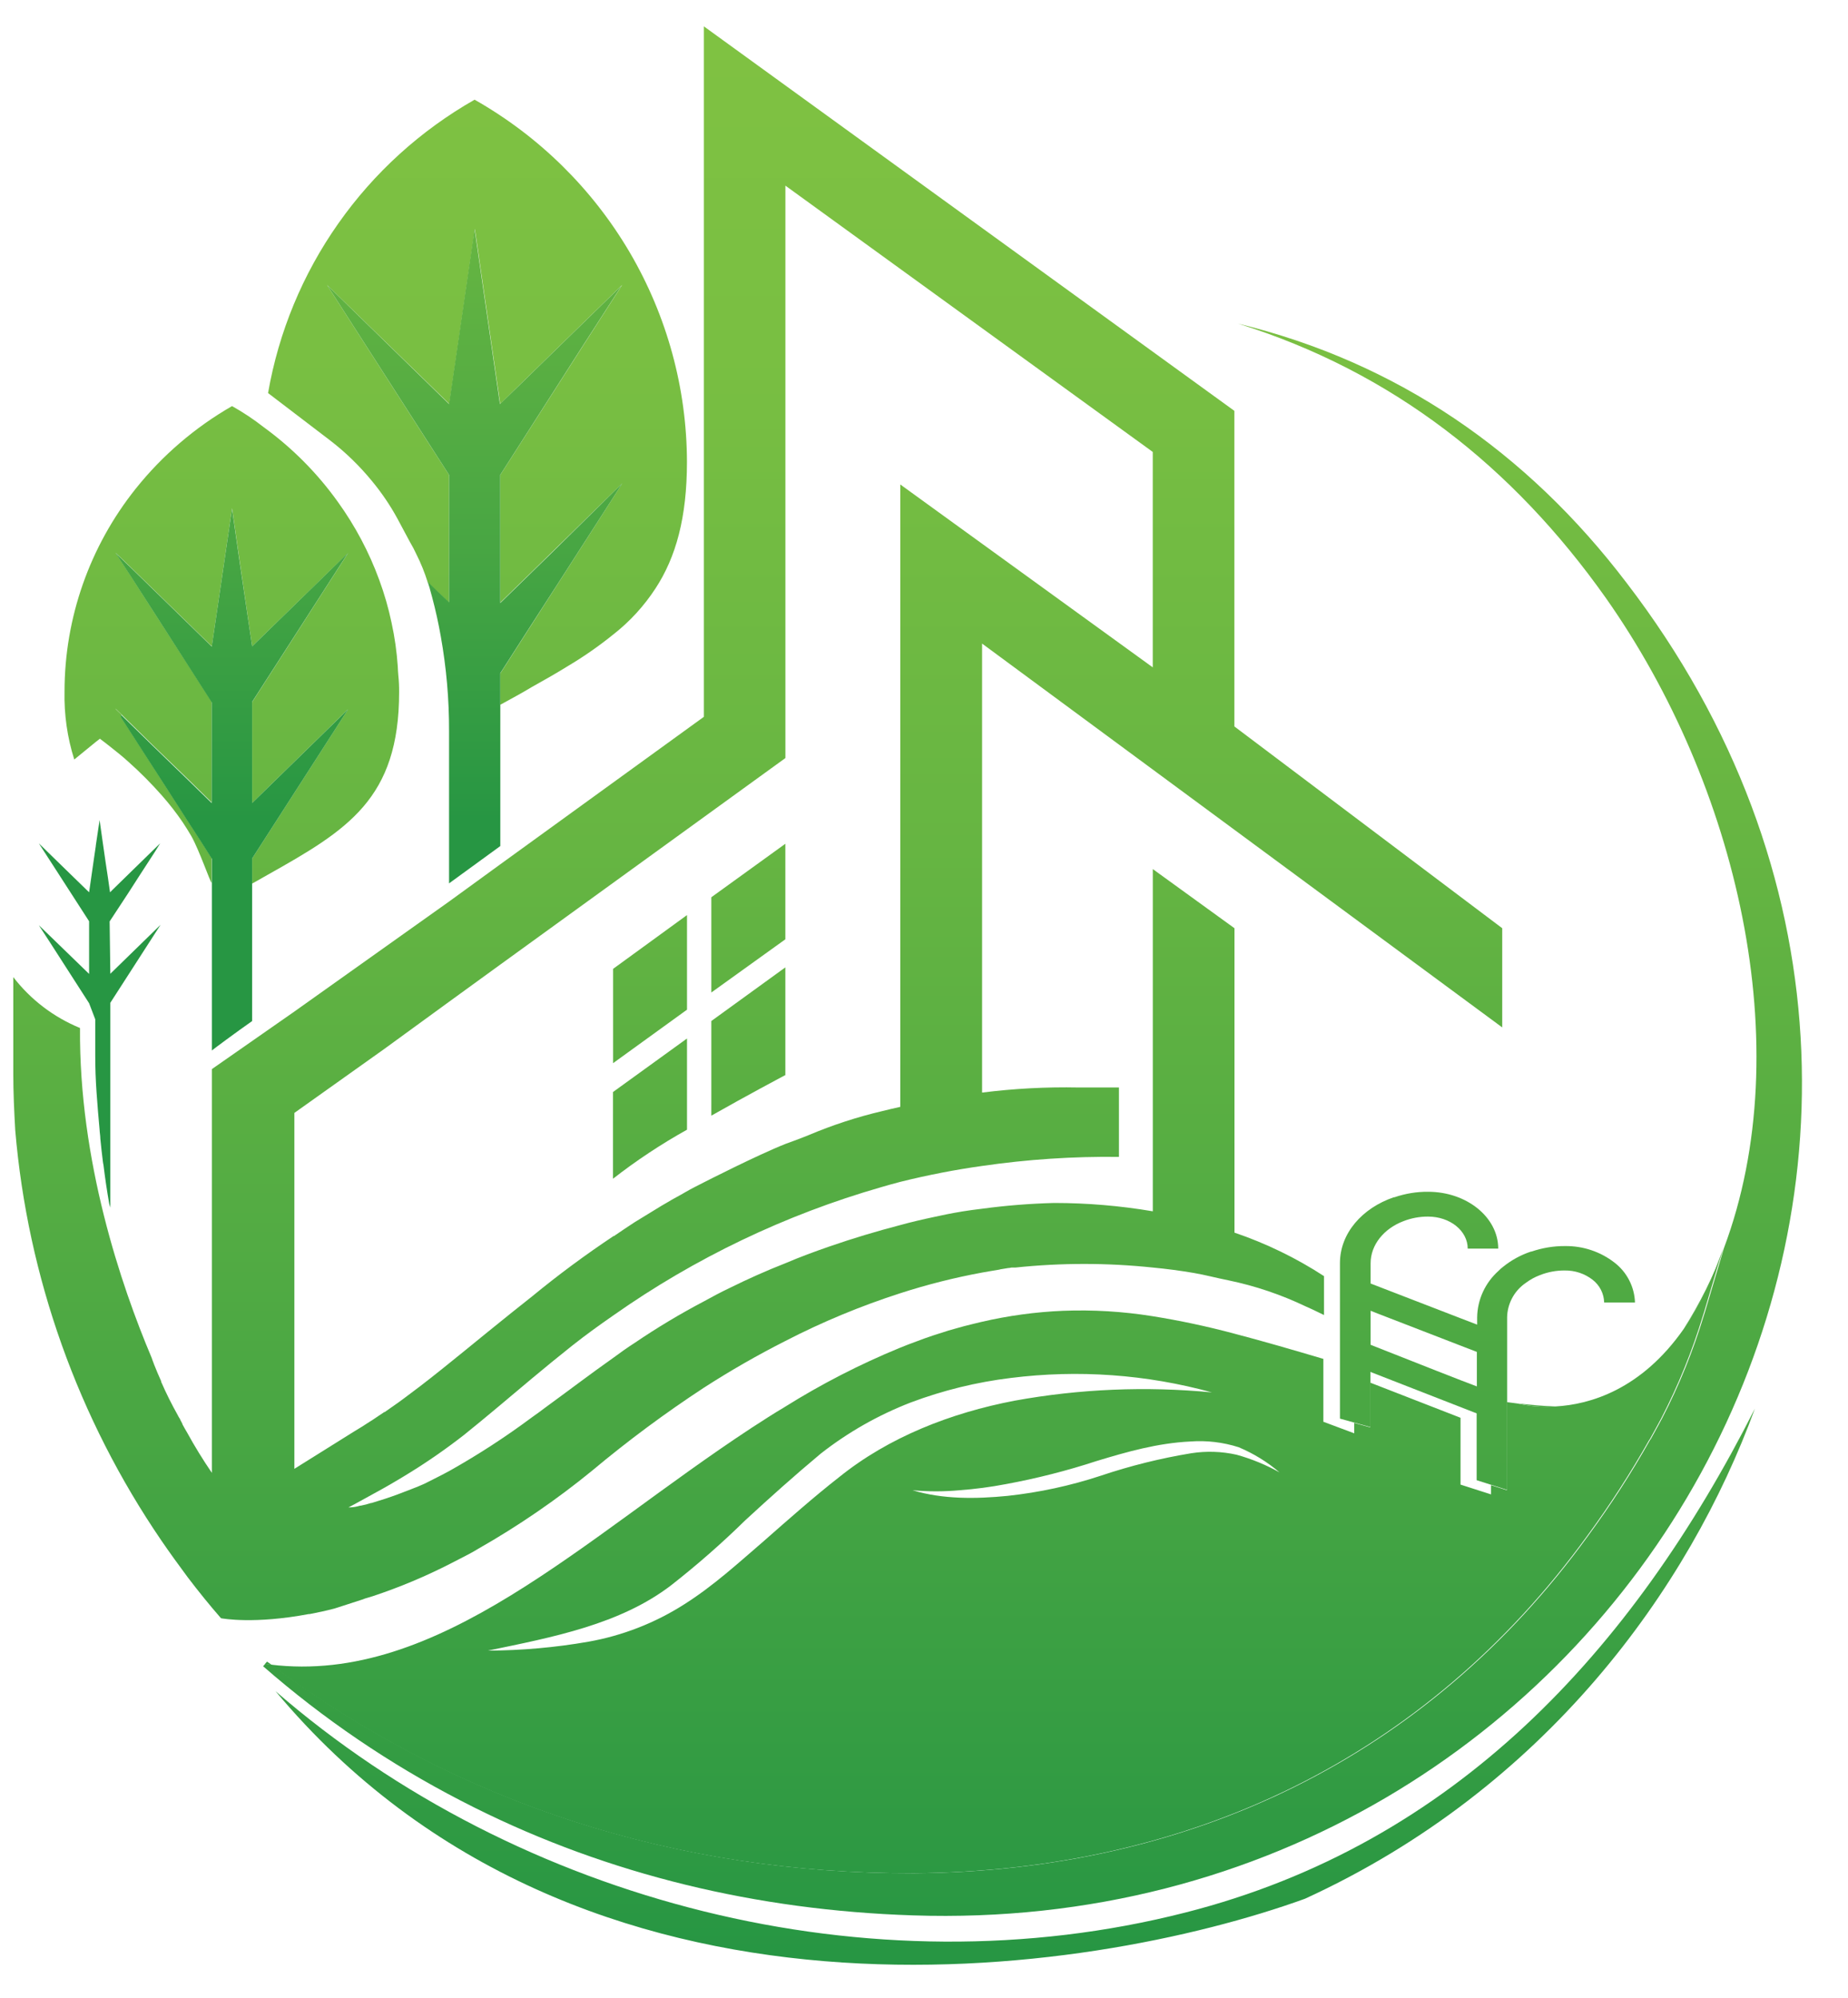
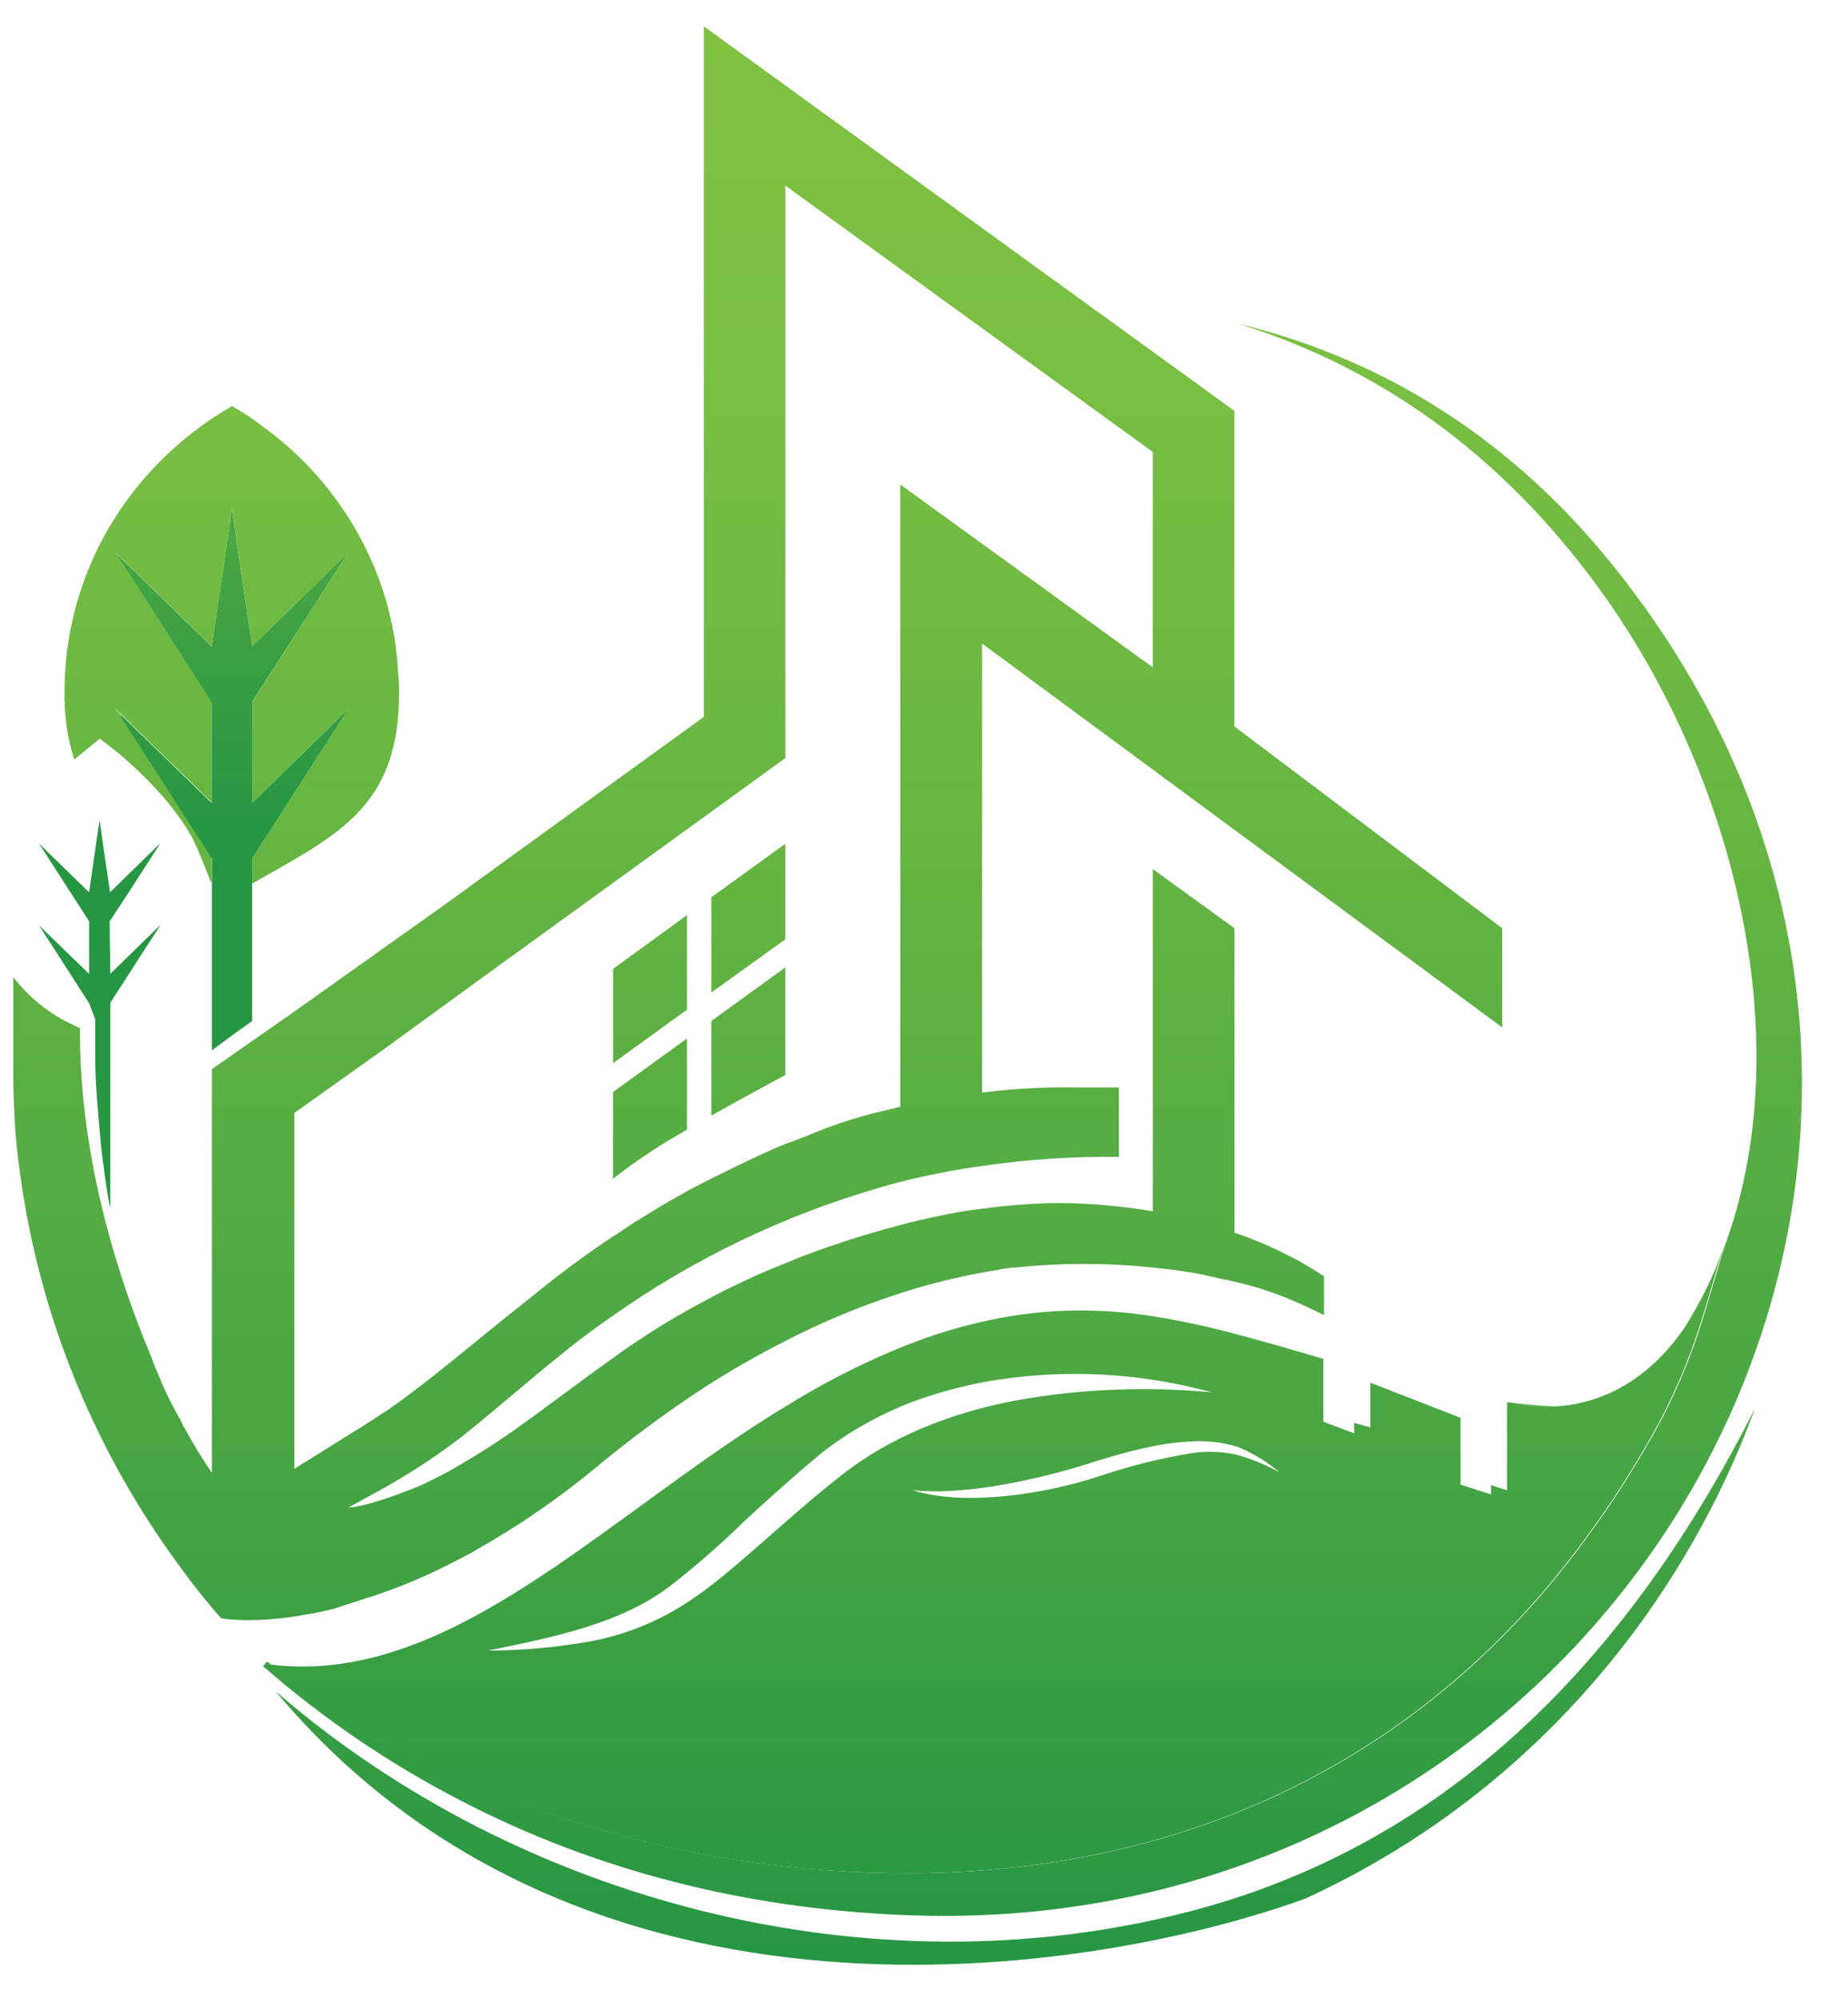
<svg xmlns="http://www.w3.org/2000/svg" width="37" height="40" viewBox="0 0 37 40" fill="none">
  <path fill-rule="evenodd" clip-rule="evenodd" d="M18.277 38.35C15.148 38.248 12.19 37.534 9.501 36.193C9.405 36.145 9.316 36.098 9.22 36.05C7.798 35.315 6.471 34.413 5.268 33.362L5.31 33.314C5.352 33.314 5.392 33.327 5.433 33.329C9.216 36.133 13.563 37.517 18.297 37.507C23.825 37.467 28.57 35.2 31.798 30.748C32.25 30.133 32.665 29.491 33.04 28.826C33.044 28.823 33.048 28.82 33.05 28.815C33.074 28.773 33.097 28.732 33.118 28.692C33.172 28.597 33.223 28.498 33.277 28.4C33.621 27.735 33.902 27.041 34.118 26.325L34.137 26.265L34.517 24.987C36.023 20.959 34.783 15.707 32.149 11.969C30.289 9.341 27.873 7.439 24.785 6.479C27.98 7.255 30.579 9.055 32.566 11.669C41.386 23.168 32.473 38.825 18.277 38.35Z" fill="url(#paint0_linear_441_1205)" />
  <path fill-rule="evenodd" clip-rule="evenodd" d="M33.711 26.608C32.858 27.828 31.828 28.122 31.146 28.16H31.135C30.882 28.179 30.627 28.159 30.38 28.101L30.173 28.074V29.838L29.853 29.736V29.921L29.242 29.725V28.387L27.436 27.684V28.579L27.114 28.49V28.698L26.496 28.467V27.208C25.895 27.03 25.296 26.855 24.703 26.7C24.165 26.556 23.619 26.44 23.068 26.352C22.479 26.258 21.882 26.222 21.286 26.245C20.734 26.268 20.186 26.343 19.648 26.468C19.532 26.495 19.415 26.525 19.299 26.554C19.247 26.567 19.2 26.581 19.148 26.596C19.096 26.611 19.047 26.623 18.992 26.64C18.78 26.706 18.567 26.774 18.358 26.855C18.244 26.896 18.128 26.941 18.013 26.988C17.214 27.316 16.445 27.712 15.713 28.17C15.49 28.303 15.271 28.443 15.049 28.588C11.669 30.807 8.779 33.74 5.416 33.329C9.199 36.133 13.546 37.517 18.28 37.507C23.808 37.467 28.552 35.2 31.781 30.748C32.233 30.133 32.648 29.491 33.023 28.826C33.027 28.823 33.031 28.82 33.033 28.815C33.057 28.773 33.08 28.732 33.101 28.692C33.155 28.597 33.206 28.498 33.26 28.4C33.604 27.735 33.885 27.041 34.101 26.325L34.12 26.265L34.5 24.987C34.314 25.561 34.048 26.106 33.711 26.608ZM15.291 30.857C14.785 31.292 14.288 31.75 13.7 32.122C13.116 32.495 12.463 32.75 11.779 32.871C11.115 32.987 10.443 33.046 9.769 33.049C11.075 32.779 12.416 32.523 13.437 31.741C13.955 31.335 14.45 30.902 14.919 30.442C15.413 29.986 15.907 29.544 16.431 29.106C16.978 28.677 17.587 28.331 18.237 28.08C18.881 27.838 19.553 27.673 20.237 27.59C21.586 27.42 22.955 27.518 24.265 27.879C22.946 27.752 21.616 27.808 20.313 28.045C19.034 28.29 17.798 28.773 16.804 29.573C16.291 29.974 15.787 30.421 15.291 30.857ZM24.759 29.127C24.46 29.06 24.153 29.05 23.851 29.097C23.237 29.198 22.632 29.348 22.043 29.546C21.435 29.747 20.808 29.882 20.172 29.951C19.54 30.013 18.881 30.022 18.27 29.838C18.583 29.867 18.898 29.867 19.211 29.838C19.523 29.815 19.834 29.774 20.142 29.715C20.755 29.602 21.36 29.448 21.953 29.254C22.561 29.069 23.18 28.893 23.834 28.862C24.16 28.838 24.489 28.877 24.801 28.977C25.098 29.102 25.373 29.271 25.618 29.48C25.347 29.329 25.058 29.21 24.759 29.127Z" fill="url(#paint1_linear_441_1205)" />
  <path fill-rule="evenodd" clip-rule="evenodd" d="M31.135 28.16C30.882 28.178 30.628 28.158 30.381 28.1C30.634 28.127 30.888 28.153 31.135 28.16Z" fill="url(#paint2_linear_441_1205)" />
  <path fill-rule="evenodd" clip-rule="evenodd" d="M35.136 28.203C32.673 33.072 29.107 36.926 23.734 38.293C17.426 39.904 10.396 38.095 5.516 33.861C11.633 41.18 21.829 39.573 26.128 38.017C30.949 35.808 33.824 31.802 35.136 28.203Z" fill="url(#paint3_linear_441_1205)" />
  <path fill-rule="evenodd" clip-rule="evenodd" d="M5.43 33.329C5.391 33.329 5.35 33.321 5.307 33.314L5.345 33.27C5.376 33.291 5.403 33.304 5.43 33.329Z" fill="url(#paint4_linear_441_1205)" />
  <path fill-rule="evenodd" clip-rule="evenodd" d="M34.517 24.983C34.326 25.559 34.055 26.106 33.711 26.607C34.036 26.095 34.307 25.551 34.517 24.983Z" fill="url(#paint5_linear_441_1205)" />
  <path d="M15.724 16.894V18.807L14.242 19.872V17.965L15.724 16.894Z" fill="url(#paint6_linear_441_1205)" />
  <path d="M15.724 19.369V21.529H15.716C15.632 21.574 14.967 21.927 14.242 22.338V20.443L15.724 19.369Z" fill="url(#paint7_linear_441_1205)" />
  <path d="M13.755 20.793V22.619C13.237 22.908 12.741 23.236 12.273 23.601V21.865L13.755 20.793Z" fill="url(#paint8_linear_441_1205)" />
  <path d="M13.755 18.322V20.216L12.275 21.287V19.399L13.755 18.322Z" fill="url(#paint9_linear_441_1205)" />
  <path d="M30.077 20.571V18.585L24.714 14.545V8.226L14.093 0.528V14.352L10.017 17.305L8.991 18.051L5.886 20.259L4.242 21.406V29.49C4.061 29.225 3.893 28.951 3.748 28.686C3.715 28.63 3.682 28.573 3.652 28.517C3.652 28.517 3.652 28.517 3.652 28.508C3.637 28.479 3.622 28.452 3.608 28.425C3.608 28.425 3.608 28.41 3.598 28.404C3.589 28.387 3.579 28.37 3.568 28.354C3.565 28.346 3.562 28.338 3.557 28.331C3.436 28.115 3.325 27.894 3.227 27.667C3.226 27.665 3.226 27.663 3.226 27.661C3.226 27.659 3.226 27.657 3.227 27.655C3.179 27.548 3.131 27.438 3.086 27.322C3.081 27.311 3.077 27.3 3.074 27.289C3.059 27.253 3.048 27.22 3.036 27.185C2.418 25.725 1.581 23.241 1.602 20.583C1.074 20.366 0.613 20.015 0.266 19.564V21.503C0.266 21.88 0.284 22.255 0.305 22.629C0.554 25.573 1.563 28.403 3.233 30.848C3.401 31.093 3.578 31.338 3.761 31.584C3.973 31.862 4.194 32.137 4.425 32.401C4.463 32.407 5.09 32.523 6.183 32.317C6.189 32.318 6.195 32.318 6.201 32.317C6.357 32.288 6.521 32.252 6.695 32.207L7.246 32.029L7.314 32.004L7.461 31.96C8.001 31.781 8.527 31.56 9.033 31.3C9.111 31.259 9.192 31.219 9.272 31.177C9.353 31.136 9.473 31.073 9.573 31.011C10.376 30.554 11.139 30.031 11.854 29.447C12.567 28.85 13.315 28.295 14.093 27.785C14.621 27.445 15.166 27.132 15.727 26.848C16.465 26.467 17.235 26.148 18.026 25.893C18.562 25.72 19.108 25.582 19.661 25.48C19.773 25.459 19.884 25.442 19.994 25.423C20.005 25.422 20.016 25.419 20.027 25.415L20.191 25.388H20.206C20.221 25.386 20.237 25.383 20.252 25.379C20.26 25.379 20.275 25.379 20.29 25.379H20.332C21.246 25.283 22.167 25.283 23.081 25.379C23.356 25.405 23.629 25.441 23.905 25.488C24.138 25.528 24.351 25.587 24.59 25.634C25.128 25.745 25.649 25.921 26.144 26.158C26.219 26.19 26.293 26.226 26.369 26.262L26.509 26.33V25.551C25.951 25.187 25.348 24.895 24.716 24.68V18.585L23.081 17.401V24.253C22.428 24.142 21.767 24.086 21.105 24.086C20.621 24.099 20.138 24.137 19.659 24.202C19.528 24.218 19.396 24.235 19.267 24.256C19.256 24.257 19.245 24.259 19.234 24.262C19.057 24.291 18.881 24.327 18.704 24.366C18.477 24.414 18.252 24.466 18.024 24.529C17.551 24.652 17.078 24.794 16.613 24.955C16.312 25.059 16.016 25.168 15.724 25.293C15.344 25.442 14.973 25.608 14.605 25.79C14.431 25.873 14.261 25.963 14.09 26.058C13.617 26.307 13.158 26.582 12.716 26.882C12.569 26.976 12.425 27.078 12.281 27.185C11.826 27.506 11.377 27.848 10.916 28.184C10.826 28.253 10.74 28.314 10.646 28.381C10.125 28.769 9.58 29.123 9.014 29.442C8.846 29.535 8.676 29.617 8.506 29.704C8.415 29.746 8.323 29.782 8.233 29.817C8.142 29.853 8.056 29.886 7.97 29.918C7.793 29.984 7.619 30.04 7.442 30.093H7.431C7.364 30.115 7.296 30.133 7.227 30.146C7.2 30.146 7.175 30.158 7.152 30.162C7.095 30.176 7.037 30.182 6.978 30.181C7.062 30.137 7.146 30.093 7.225 30.048L7.485 29.905C7.725 29.775 7.958 29.639 8.186 29.498C8.568 29.263 8.937 29.006 9.291 28.73C9.749 28.362 10.195 27.981 10.649 27.601C10.92 27.375 11.192 27.152 11.467 26.934C11.742 26.717 12.007 26.527 12.285 26.334C13.914 25.188 15.725 24.321 17.642 23.77C17.766 23.734 17.899 23.696 18.027 23.663C18.591 23.523 19.139 23.418 19.663 23.345C20.57 23.213 21.486 23.152 22.403 23.164V21.774H21.596C20.95 21.761 20.304 21.795 19.663 21.876V12.886L30.077 20.571ZM18.025 9.7V22.162C17.901 22.189 17.778 22.218 17.663 22.247C17.16 22.365 16.668 22.526 16.192 22.727C16.037 22.792 15.728 22.903 15.728 22.903C15.16 23.128 14.094 23.673 14.094 23.673C13.97 23.738 13.847 23.796 13.723 23.869C13.6 23.943 13.476 24.003 13.362 24.074C13.286 24.118 13.212 24.16 13.137 24.208L12.704 24.473C12.564 24.565 12.423 24.659 12.288 24.752V24.746C11.723 25.122 11.177 25.526 10.653 25.957C10.516 26.066 10.378 26.174 10.243 26.283C9.585 26.809 8.98 27.319 8.412 27.755L8.238 27.886C8.055 28.026 7.876 28.154 7.702 28.273C7.695 28.273 7.695 28.273 7.693 28.273C7.624 28.321 7.558 28.365 7.489 28.41C7.462 28.427 7.439 28.446 7.411 28.46C7.303 28.532 7.193 28.6 7.084 28.665L5.894 29.409V22.283L7.582 21.082L7.678 21.014L8.992 20.057L10.018 19.312L15.725 15.178V3.717L23.08 9.049V13.362L18.025 9.7Z" fill="url(#paint10_linear_441_1205)" />
-   <path d="M32.326 25.281C32.045 25.062 31.696 24.945 31.338 24.949C31.109 24.947 30.881 24.985 30.664 25.059C30.664 25.059 30.655 25.059 30.653 25.059C30.449 25.127 30.259 25.231 30.092 25.366C30.06 25.39 30.031 25.416 30.003 25.445C29.871 25.563 29.765 25.706 29.691 25.866C29.617 26.027 29.578 26.2 29.575 26.376V26.522L29.257 26.4L27.442 25.699V25.292C27.442 24.924 27.709 24.599 28.098 24.451C28.255 24.389 28.423 24.358 28.592 24.359C29.033 24.359 29.386 24.644 29.386 25H29.997C29.997 24.373 29.367 23.862 28.592 23.862C28.363 23.86 28.135 23.898 27.919 23.972C27.915 23.971 27.91 23.971 27.906 23.972C27.271 24.189 26.828 24.695 26.828 25.29V26.476V27.3V28.404L27.116 28.484L27.438 28.573V27.469L29.565 28.299V29.637L29.855 29.729L30.175 29.831V26.372C30.178 26.243 30.21 26.118 30.269 26.003C30.327 25.889 30.411 25.79 30.513 25.712C30.527 25.701 30.541 25.691 30.555 25.682C30.641 25.618 30.735 25.567 30.834 25.53C30.992 25.468 31.159 25.437 31.328 25.438C31.531 25.435 31.728 25.5 31.888 25.625C31.958 25.679 32.014 25.748 32.054 25.826C32.094 25.905 32.116 25.992 32.118 26.08H32.735C32.73 25.925 32.691 25.773 32.62 25.635C32.55 25.497 32.449 25.376 32.326 25.281ZM29.569 27.759L29.247 27.636L28.745 27.44L27.442 26.926V26.244L27.593 26.304L29.322 26.973L29.569 27.068V27.759Z" fill="url(#paint11_linear_441_1205)" />
  <path d="M2.209 19.497L3.215 18.516L2.209 20.078V24.178L2.188 24.107C2.143 23.854 2.104 23.592 2.072 23.327C2.066 23.302 2.062 23.276 2.059 23.25C2.041 23.101 2.023 22.953 2.009 22.801C2.009 22.741 1.996 22.678 1.994 22.619C1.974 22.423 1.951 22.115 1.933 21.871C1.916 21.627 1.907 21.388 1.907 21.145V20.654V20.409L1.784 20.087L0.996 18.861L0.777 18.525L0.99 18.73L1.784 19.5V18.446L1.173 17.498L0.777 16.885L1.305 17.4L1.784 17.866L1.883 17.177L1.918 16.939V16.93L1.994 16.419L2.053 16.837L2.116 17.275L2.161 17.572L2.194 17.803L2.203 17.866L2.251 17.818L3.066 17.022L3.207 16.885L3.108 17.045L2.778 17.554L2.566 17.884L2.195 18.449L2.209 19.497Z" fill="url(#paint12_linear_441_1205)" />
  <path d="M2.426 14.31L2.422 14.367L2.314 14.201L2.426 14.31Z" fill="url(#paint13_linear_441_1205)" />
  <path d="M4.243 16.061V16.077L4.232 16.068L4.243 16.061Z" fill="url(#paint14_linear_441_1205)" />
-   <path d="M13.754 9.245C13.754 10.364 13.533 11.155 13.126 11.779C12.897 12.131 12.612 12.443 12.281 12.702C11.995 12.933 11.693 13.144 11.377 13.332C11.146 13.475 10.904 13.614 10.646 13.757C10.445 13.879 10.236 13.99 10.017 14.111V13.483L10.646 12.502L11.149 11.72L12.281 9.957L12.457 9.679L12.281 9.852L11.053 11.054L10.646 11.452L10.017 12.065V9.508L11.667 6.932L12.457 5.705L10.319 7.79L10.307 7.801L10.016 8.088L10.001 7.996L9.507 4.583L8.996 8.088L6.547 5.705L8.595 8.894L8.991 9.508V12.068L8.733 11.822L8.562 11.655C8.502 11.462 8.426 11.274 8.335 11.094C8.298 11.013 8.257 10.934 8.211 10.858L7.955 10.38C7.81 10.114 7.639 9.863 7.446 9.63C7.2 9.33 6.921 9.058 6.613 8.821L5.367 7.87C5.579 6.649 6.059 5.489 6.774 4.474C7.488 3.458 8.42 2.612 9.502 1.996C10.79 2.726 11.861 3.781 12.608 5.053C13.354 6.326 13.75 7.772 13.754 9.245Z" fill="url(#paint15_linear_441_1205)" />
-   <path d="M12.281 9.852L12.458 9.679L12.281 9.957L11.15 11.716L10.646 12.497L10.017 13.478V16.94L8.991 17.687V14.641C8.993 14.004 8.937 13.367 8.825 12.74C8.779 12.479 8.722 12.22 8.653 11.961C8.646 11.938 8.64 11.913 8.634 11.892C8.611 11.8 8.586 11.717 8.562 11.647L8.733 11.814L8.991 12.059V9.508L8.596 8.894L6.547 5.705L8.991 8.09L9.502 4.584L9.996 7.998L10.011 8.09L10.299 7.81L10.311 7.799L12.449 5.714L11.659 6.94L10.016 9.508V12.074L10.645 11.46L11.052 11.063L12.281 9.852Z" fill="url(#paint16_linear_441_1205)" />
  <path d="M4.243 16.061V16.077L4.232 16.068L4.243 16.061Z" fill="url(#paint17_linear_441_1205)" />
  <path d="M7.991 13.858C7.991 15.996 6.957 16.618 5.353 17.519L5.048 17.692V17.189L6.969 14.201L5.048 16.078V14.057L5.754 12.961L6.221 12.234L6.969 11.072L5.048 12.942L4.808 11.303L4.646 10.178L4.449 11.528L4.241 12.942L3.448 12.168L2.614 11.356L2.313 11.068L2.607 11.517L3.15 12.362L4.239 14.053V16.052L4.23 16.058L3.728 15.567L3.048 14.91L2.422 14.296L2.311 14.187L2.418 14.353L2.862 15.041L3.371 15.831L3.741 16.409L4.017 16.833L4.238 17.181V17.678C4.208 17.66 3.991 17.027 3.831 16.741C3.777 16.649 3.72 16.557 3.661 16.468C3.533 16.279 3.392 16.098 3.241 15.927C3.031 15.689 2.807 15.463 2.57 15.252C2.499 15.189 2.432 15.129 2.37 15.081C2.148 14.901 2 14.791 2 14.791L1.924 14.85L1.487 15.207C1.347 14.766 1.282 14.306 1.292 13.845C1.293 12.371 1.795 10.94 2.717 9.785C3.25 9.118 3.904 8.557 4.646 8.131C4.869 8.256 5.081 8.397 5.281 8.554C5.853 8.97 6.353 9.474 6.763 10.047C7.11 10.528 7.39 11.055 7.593 11.611C7.696 11.891 7.779 12.178 7.84 12.47C7.903 12.758 7.944 13.05 7.964 13.345C7.964 13.403 7.972 13.467 7.975 13.522C7.987 13.634 7.992 13.746 7.991 13.858Z" fill="url(#paint18_linear_441_1205)" />
-   <path d="M2.426 14.31L2.422 14.367L2.314 14.201L2.426 14.31Z" fill="url(#paint19_linear_441_1205)" />
-   <path d="M2.426 14.31L2.422 14.367L2.314 14.201L2.426 14.31Z" fill="url(#paint20_linear_441_1205)" />
  <path d="M5.048 16.078L6.97 14.201L5.048 17.189V20.444C4.745 20.655 4.245 21.027 4.242 21.033V17.195L4.021 16.847L3.745 16.422L3.375 15.844L2.866 15.055L2.422 14.366V14.31L3.049 14.923L3.728 15.581L4.23 16.071L4.239 16.081V14.063L3.15 12.366L2.606 11.521L2.312 11.072L2.613 11.36L3.447 12.172L4.24 12.946L4.448 11.535L4.645 10.186L4.807 11.311L5.048 12.942L6.97 11.068L6.221 12.231L5.754 12.957L5.048 14.053V16.078Z" fill="url(#paint21_linear_441_1205)" />
  <path d="M3.586 28.398C3.586 28.398 3.592 28.413 3.596 28.419C3.584 28.398 3.571 28.375 3.557 28.348C3.568 28.364 3.578 28.381 3.586 28.398Z" fill="url(#paint22_linear_441_1205)" />
  <path d="M3.64 28.502C3.632 28.49 3.617 28.46 3.596 28.419C3.611 28.446 3.625 28.473 3.64 28.502Z" fill="url(#paint23_linear_441_1205)" />
  <defs>
    <linearGradient id="paint0_linear_441_1205" x1="20.672" y1="0.013" x2="20.672" y2="39.475" gradientUnits="userSpaceOnUse">
      <stop stop-color="#80C242" />
      <stop offset="0.18" stop-color="#79BF42" />
      <stop offset="0.43" stop-color="#66B542" />
      <stop offset="0.73" stop-color="#48A643" />
      <stop offset="0.99" stop-color="#279643" />
    </linearGradient>
    <linearGradient id="paint1_linear_441_1205" x1="19.975" y1="0.013" x2="19.975" y2="39.475" gradientUnits="userSpaceOnUse">
      <stop stop-color="#80C242" />
      <stop offset="0.18" stop-color="#79BF42" />
      <stop offset="0.43" stop-color="#66B542" />
      <stop offset="0.73" stop-color="#48A643" />
      <stop offset="0.99" stop-color="#279643" />
    </linearGradient>
    <linearGradient id="paint2_linear_441_1205" x1="30.762" y1="0.014" x2="30.762" y2="39.474" gradientUnits="userSpaceOnUse">
      <stop stop-color="#80C242" />
      <stop offset="0.18" stop-color="#79BF42" />
      <stop offset="0.43" stop-color="#66B542" />
      <stop offset="0.73" stop-color="#48A643" />
      <stop offset="0.99" stop-color="#279643" />
    </linearGradient>
    <linearGradient id="paint3_linear_441_1205" x1="20.326" y1="0.013" x2="20.326" y2="39.475" gradientUnits="userSpaceOnUse">
      <stop stop-color="#80C242" />
      <stop offset="0.18" stop-color="#79BF42" />
      <stop offset="0.43" stop-color="#66B542" />
      <stop offset="0.73" stop-color="#48A643" />
      <stop offset="0.99" stop-color="#279643" />
    </linearGradient>
    <linearGradient id="paint4_linear_441_1205" x1="5.368" y1="0.01" x2="5.368" y2="39.475" gradientUnits="userSpaceOnUse">
      <stop stop-color="#80C242" />
      <stop offset="0.18" stop-color="#79BF42" />
      <stop offset="0.43" stop-color="#66B542" />
      <stop offset="0.73" stop-color="#48A643" />
      <stop offset="0.99" stop-color="#279643" />
    </linearGradient>
    <linearGradient id="paint5_linear_441_1205" x1="34.115" y1="0.013" x2="34.115" y2="39.475" gradientUnits="userSpaceOnUse">
      <stop stop-color="#80C242" />
      <stop offset="0.18" stop-color="#79BF42" />
      <stop offset="0.43" stop-color="#66B542" />
      <stop offset="0.73" stop-color="#48A643" />
      <stop offset="0.99" stop-color="#279643" />
    </linearGradient>
    <linearGradient id="paint6_linear_441_1205" x1="14.983" y1="0.013" x2="14.983" y2="39.475" gradientUnits="userSpaceOnUse">
      <stop stop-color="#80C242" />
      <stop offset="0.18" stop-color="#79BF42" />
      <stop offset="0.43" stop-color="#66B542" />
      <stop offset="0.73" stop-color="#48A643" />
      <stop offset="0.99" stop-color="#279643" />
    </linearGradient>
    <linearGradient id="paint7_linear_441_1205" x1="14.983" y1="0.013" x2="14.983" y2="39.474" gradientUnits="userSpaceOnUse">
      <stop stop-color="#80C242" />
      <stop offset="0.18" stop-color="#79BF42" />
      <stop offset="0.43" stop-color="#66B542" />
      <stop offset="0.73" stop-color="#48A643" />
      <stop offset="0.99" stop-color="#279643" />
    </linearGradient>
    <linearGradient id="paint8_linear_441_1205" x1="13.016" y1="0.013" x2="13.016" y2="39.475" gradientUnits="userSpaceOnUse">
      <stop stop-color="#80C242" />
      <stop offset="0.18" stop-color="#79BF42" />
      <stop offset="0.43" stop-color="#66B542" />
      <stop offset="0.73" stop-color="#48A643" />
      <stop offset="0.99" stop-color="#279643" />
    </linearGradient>
    <linearGradient id="paint9_linear_441_1205" x1="13.015" y1="0.013" x2="13.015" y2="39.475" gradientUnits="userSpaceOnUse">
      <stop stop-color="#80C242" />
      <stop offset="0.18" stop-color="#79BF42" />
      <stop offset="0.43" stop-color="#66B542" />
      <stop offset="0.73" stop-color="#48A643" />
      <stop offset="0.99" stop-color="#279643" />
    </linearGradient>
    <linearGradient id="paint10_linear_441_1205" x1="15.163" y1="0.013" x2="15.163" y2="39.475" gradientUnits="userSpaceOnUse">
      <stop stop-color="#80C242" />
      <stop offset="0.18" stop-color="#79BF42" />
      <stop offset="0.43" stop-color="#66B542" />
      <stop offset="0.73" stop-color="#48A643" />
      <stop offset="0.99" stop-color="#279643" />
    </linearGradient>
    <linearGradient id="paint11_linear_441_1205" x1="29.782" y1="0.013" x2="29.782" y2="39.475" gradientUnits="userSpaceOnUse">
      <stop stop-color="#80C242" />
      <stop offset="0.18" stop-color="#79BF42" />
      <stop offset="0.43" stop-color="#66B542" />
      <stop offset="0.73" stop-color="#48A643" />
      <stop offset="0.99" stop-color="#279643" />
    </linearGradient>
    <linearGradient id="paint12_linear_441_1205" x1="2" y1="-4.497" x2="2" y2="16.621" gradientUnits="userSpaceOnUse">
      <stop stop-color="#80C242" />
      <stop offset="0.18" stop-color="#79BF42" />
      <stop offset="0.43" stop-color="#66B542" />
      <stop offset="0.73" stop-color="#48A643" />
      <stop offset="0.99" stop-color="#279643" />
    </linearGradient>
    <linearGradient id="paint13_linear_441_1205" x1="2.37" y1="0.013" x2="2.37" y2="39.474" gradientUnits="userSpaceOnUse">
      <stop stop-color="#80C242" />
      <stop offset="0.18" stop-color="#79BF42" />
      <stop offset="0.43" stop-color="#66B542" />
      <stop offset="0.73" stop-color="#48A643" />
      <stop offset="0.99" stop-color="#279643" />
    </linearGradient>
    <linearGradient id="paint14_linear_441_1205" x1="4.238" y1="-1.25" x2="4.238" y2="41.318" gradientUnits="userSpaceOnUse">
      <stop stop-color="#80C242" />
      <stop offset="0.18" stop-color="#79BF42" />
      <stop offset="0.43" stop-color="#66B542" />
      <stop offset="0.73" stop-color="#48A643" />
      <stop offset="0.99" stop-color="#279643" />
    </linearGradient>
    <linearGradient id="paint15_linear_441_1205" x1="9.561" y1="0.013" x2="9.561" y2="39.475" gradientUnits="userSpaceOnUse">
      <stop stop-color="#80C242" />
      <stop offset="0.18" stop-color="#79BF42" />
      <stop offset="0.43" stop-color="#66B542" />
      <stop offset="0.73" stop-color="#48A643" />
      <stop offset="0.99" stop-color="#279643" />
    </linearGradient>
    <linearGradient id="paint16_linear_441_1205" x1="9.502" y1="-4.497" x2="9.502" y2="16.621" gradientUnits="userSpaceOnUse">
      <stop stop-color="#80C242" />
      <stop offset="0.18" stop-color="#79BF42" />
      <stop offset="0.43" stop-color="#66B542" />
      <stop offset="0.73" stop-color="#48A643" />
      <stop offset="0.99" stop-color="#279643" />
    </linearGradient>
    <linearGradient id="paint17_linear_441_1205" x1="4.238" y1="-1.25" x2="4.238" y2="41.318" gradientUnits="userSpaceOnUse">
      <stop stop-color="#80C242" />
      <stop offset="0.18" stop-color="#79BF42" />
      <stop offset="0.43" stop-color="#66B542" />
      <stop offset="0.73" stop-color="#48A643" />
      <stop offset="0.99" stop-color="#279643" />
    </linearGradient>
    <linearGradient id="paint18_linear_441_1205" x1="4.641" y1="0.013" x2="4.641" y2="39.475" gradientUnits="userSpaceOnUse">
      <stop stop-color="#80C242" />
      <stop offset="0.18" stop-color="#79BF42" />
      <stop offset="0.43" stop-color="#66B542" />
      <stop offset="0.73" stop-color="#48A643" />
      <stop offset="0.99" stop-color="#279643" />
    </linearGradient>
    <linearGradient id="paint19_linear_441_1205" x1="2.37" y1="0.013" x2="2.37" y2="39.474" gradientUnits="userSpaceOnUse">
      <stop stop-color="#80C242" />
      <stop offset="0.18" stop-color="#79BF42" />
      <stop offset="0.43" stop-color="#66B542" />
      <stop offset="0.73" stop-color="#48A643" />
      <stop offset="0.99" stop-color="#279643" />
    </linearGradient>
    <linearGradient id="paint20_linear_441_1205" x1="2.37" y1="0.013" x2="2.37" y2="39.474" gradientUnits="userSpaceOnUse">
      <stop stop-color="#80C242" />
      <stop offset="0.18" stop-color="#79BF42" />
      <stop offset="0.43" stop-color="#66B542" />
      <stop offset="0.73" stop-color="#48A643" />
      <stop offset="0.99" stop-color="#279643" />
    </linearGradient>
    <linearGradient id="paint21_linear_441_1205" x1="4.642" y1="-4.497" x2="4.642" y2="16.621" gradientUnits="userSpaceOnUse">
      <stop stop-color="#80C242" />
      <stop offset="0.18" stop-color="#79BF42" />
      <stop offset="0.43" stop-color="#66B542" />
      <stop offset="0.73" stop-color="#48A643" />
      <stop offset="0.99" stop-color="#279643" />
    </linearGradient>
    <linearGradient id="paint22_linear_441_1205" x1="3.576" y1="0.015" x2="3.576" y2="39.474" gradientUnits="userSpaceOnUse">
      <stop stop-color="#80C242" />
      <stop offset="0.18" stop-color="#79BF42" />
      <stop offset="0.43" stop-color="#66B542" />
      <stop offset="0.73" stop-color="#48A643" />
      <stop offset="0.99" stop-color="#279643" />
    </linearGradient>
    <linearGradient id="paint23_linear_441_1205" x1="3.618" y1="0.014" x2="3.618" y2="39.474" gradientUnits="userSpaceOnUse">
      <stop stop-color="#80C242" />
      <stop offset="0.18" stop-color="#79BF42" />
      <stop offset="0.43" stop-color="#66B542" />
      <stop offset="0.73" stop-color="#48A643" />
      <stop offset="0.99" stop-color="#279643" />
    </linearGradient>
  </defs>
</svg>